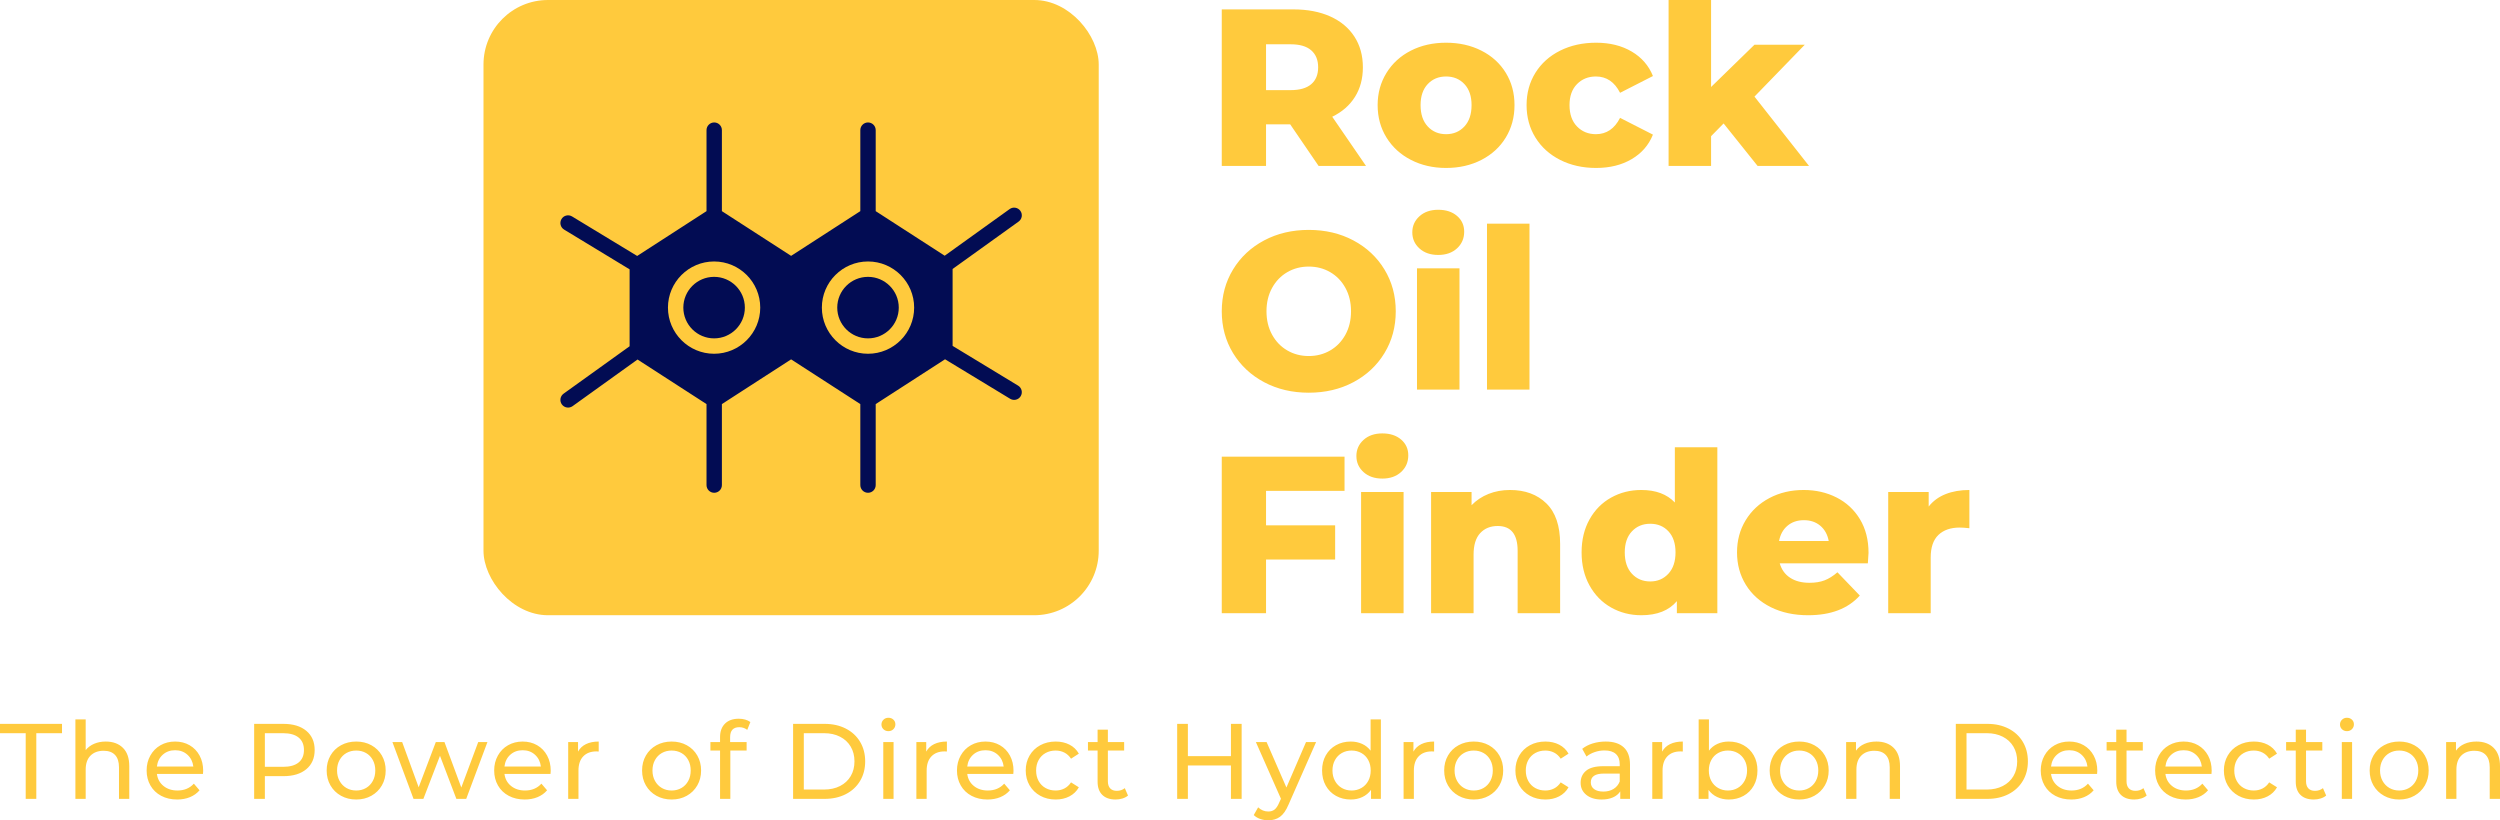
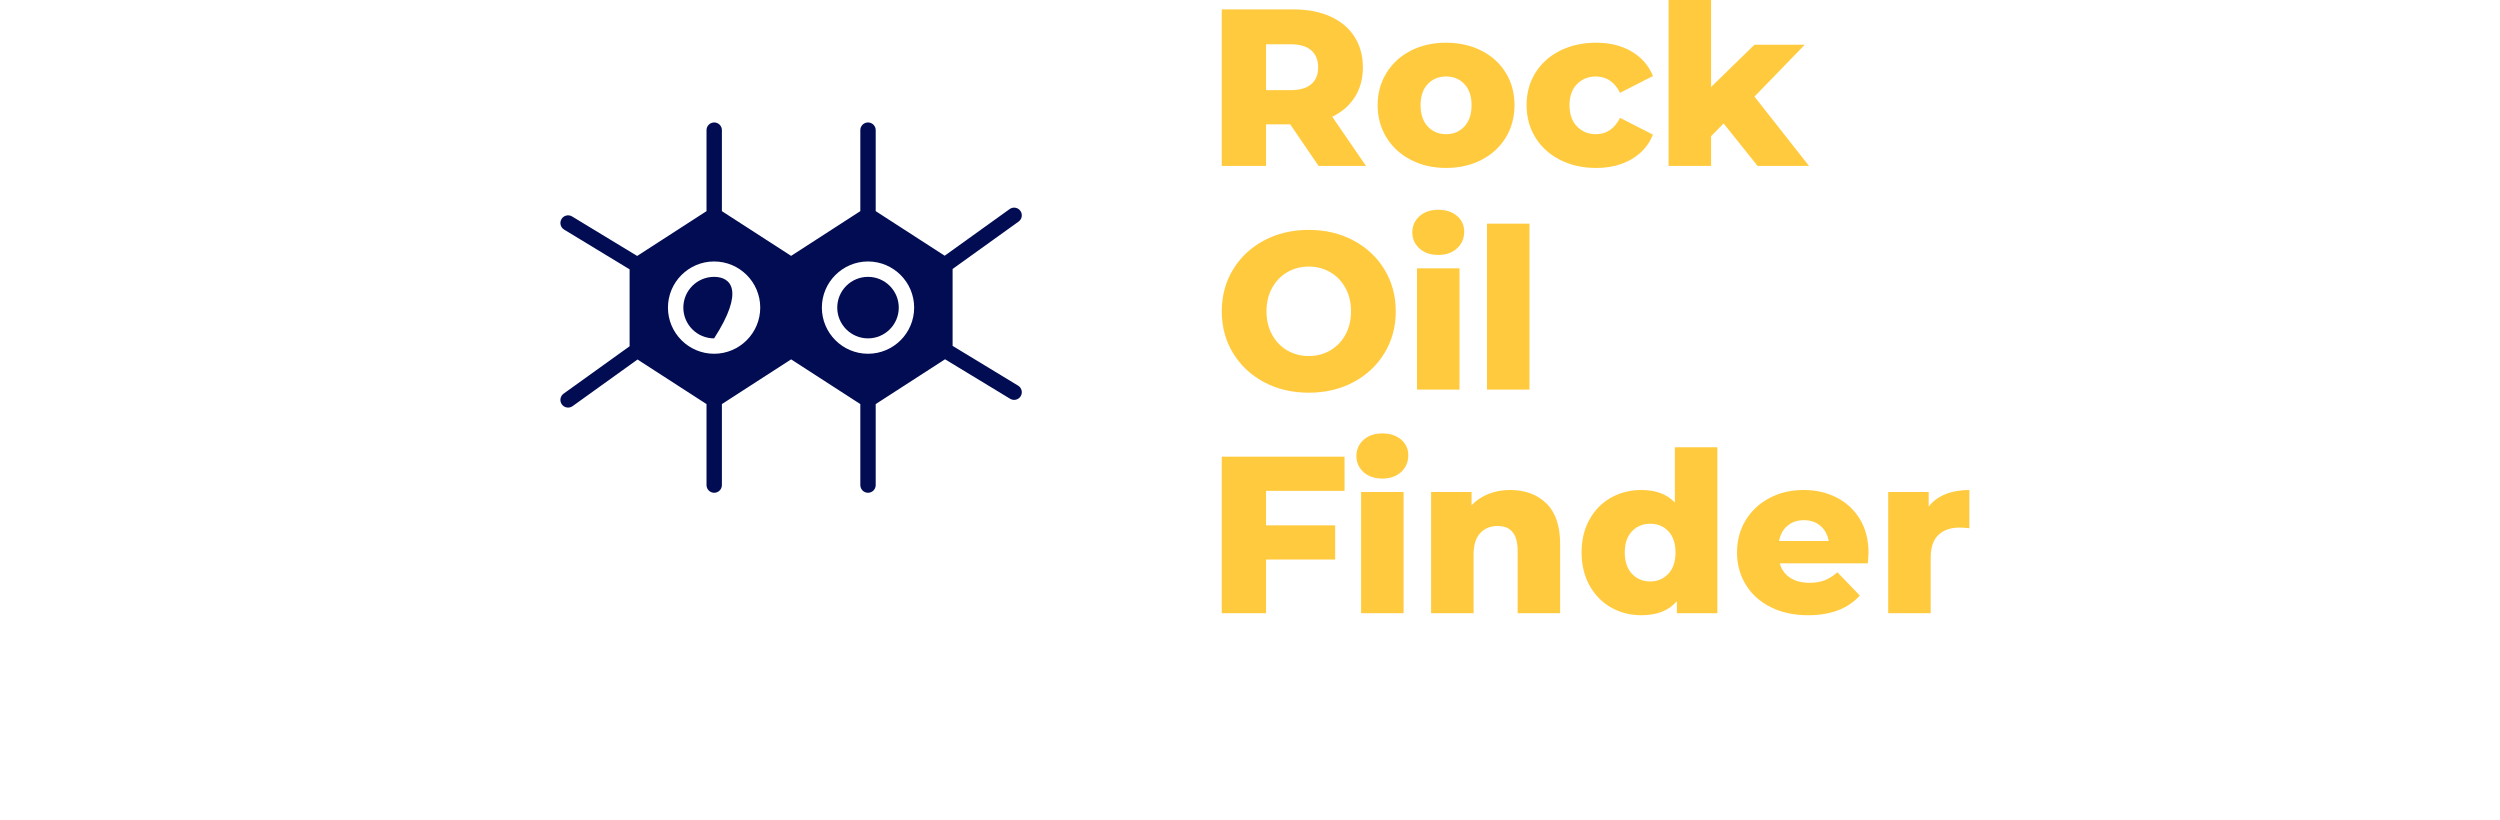
<svg xmlns="http://www.w3.org/2000/svg" viewBox="383 296.459 387.301 127.081" width="5000" height="1640.597" preserveAspectRatio="none">
  <defs />
  <style>.background {fill:#020C53;fill-opacity:1;}.companyName {fill:#FFCA3D;fill-opacity:1;}.icon3 {fill:#D94E0C;fill-opacity:1;}.shape {fill:#776730;fill-opacity:1;}.shapeStroke-str {stroke:#D94E0C;stroke-opacity:1;}.text {fill:#FFCA3D;fill-opacity:1;}</style>
  <g opacity="1" transform="rotate(0 457.903 296.459)">
    <svg width="95.311" height="95.311" x="457.903" y="296.459" version="1.1" preserveAspectRatio="none" viewBox="0 0 95.311 95.311">
-       <rect x="0" y="0" width="95.311" height="95.311" class="companyName shapeStroke-str" style="stroke-width:0;" rx="10px" ry="10px" />
-     </svg>
+       </svg>
  </g>
  <g opacity="1" transform="rotate(0 469.817 315.428)">
    <svg width="71.483" height="57.373" x="469.817" y="315.428" version="1.1" preserveAspectRatio="none" viewBox="0 0.922 60 48.156">
      <g transform="matrix(1 0 0 1 0 0)" class="background">
        <title>39 -Catens- (Solid)</title>
        <desc>Created with Sketch.</desc>
        <g stroke-width="1" fill-rule="evenodd">
          <g transform="translate(-1080, -745)">
            <g transform="translate(1079, 745)">
              <path d="M35,25 C35,21.691 37.691,19 41,19 C44.309,19 47,21.691 47,25 C47,28.309 44.309,31 41,31 C37.691,31 35,28.309 35,25 M20.986,31 C17.678,31 14.986,28.309 14.986,25 C14.986,21.691 17.678,19 20.986,19 C24.295,19 26.986,21.691 26.986,25 C26.986,28.309 24.295,31 20.986,31 M60.519,35.146 L52,29.976 L52,19.975 L60.583,13.812 C61.032,13.49 61.135,12.865 60.812,12.417 C60.49,11.967 59.865,11.864 59.417,12.187 L50.971,18.252 L47.715,16.148 L42,12.456 L42,1.923 C42,1.37 41.553,0.923 41,0.923 C40.447,0.923 40,1.37 40,1.923 L40,12.456 L31,18.271 L22,12.456 L22,1.923 C22,1.37 21.553,0.923 21,0.923 C20.447,0.923 20,1.37 20,1.923 L20,12.456 L10.983,18.282 L2.519,13.146 C2.046,12.858 1.431,13.008 1.146,13.481 C0.858,13.953 1.009,14.568 1.481,14.854 L10,20.024 L10,30.025 L1.417,36.188 C0.968,36.51 0.865,37.135 1.187,37.583 C1.509,38.032 2.133,38.135 2.583,37.813 L11.029,31.748 L14.285,33.852 L20,37.544 L20,48.077 C20,48.63 20.447,49.077 21,49.077 C21.553,49.077 22,48.63 22,48.077 L22,37.544 L31,31.729 L40,37.544 L40,48.077 C40,48.63 40.447,49.077 41,49.077 C41.553,49.077 42,48.63 42,48.077 L42,37.544 L51.017,31.718 L59.481,36.854 C59.954,37.142 60.569,36.991 60.854,36.519 C61.142,36.047 60.991,35.432 60.519,35.146" />
-               <path d="M20.986,21 C18.78,21 16.986,22.794 16.986,25 C16.986,27.206 18.78,29 20.986,29 C23.192,29 24.986,27.206 24.986,25 C24.986,22.794 23.192,21 20.986,21" />
+               <path d="M20.986,21 C18.78,21 16.986,22.794 16.986,25 C16.986,27.206 18.78,29 20.986,29 C24.986,22.794 23.192,21 20.986,21" />
              <path d="M45,25 C45,22.794 43.206,21 41,21 C38.794,21 37,22.794 37,25 C37,27.206 38.794,29 41,29 C43.206,29 45,27.206 45,25" />
            </g>
          </g>
        </g>
      </g>
    </svg>
  </g>
  <g opacity="1" transform="rotate(0 572.276 296.459)">
    <svg width="115.822" height="95.311" x="572.276" y="296.459" version="1.1" preserveAspectRatio="none" viewBox="2.8 -29.68 133.72 110.04">
      <g transform="matrix(1 0 0 1 0 0)" class="companyName">
        <path d="M20.12 0L15.04-7.44L10.72-7.44L10.72 0L2.80 0L2.80-28L15.60-28Q19.40-28 22.20-26.74Q25-25.48 26.52-23.14Q28.04-20.80 28.04-17.64L28.04-17.64Q28.04-14.60 26.62-12.34Q25.20-10.08 22.56-8.80L22.56-8.80L28.60 0L20.12 0ZM20.04-17.64Q20.04-19.60 18.80-20.68Q17.56-21.76 15.12-21.76L15.12-21.76L10.72-21.76L10.72-13.56L15.12-13.56Q17.56-13.56 18.80-14.62Q20.04-15.68 20.04-17.64L20.04-17.64Z M42.92 0.36Q39.44 0.36 36.64-1.08Q33.84-2.52 32.26-5.08Q30.68-7.64 30.68-10.88L30.68-10.88Q30.68-14.08 32.26-16.64Q33.84-19.20 36.62-20.62Q39.40-22.04 42.92-22.04L42.92-22.04Q46.44-22.04 49.24-20.62Q52.04-19.20 53.60-16.66Q55.16-14.12 55.16-10.88L55.16-10.88Q55.16-7.64 53.60-5.08Q52.04-2.52 49.24-1.08Q46.44 0.36 42.92 0.36L42.92 0.36ZM42.92-5.68Q44.92-5.68 46.20-7.06Q47.48-8.44 47.48-10.88L47.48-10.88Q47.48-13.28 46.20-14.64Q44.92-16 42.92-16L42.92-16Q40.92-16 39.64-14.64Q38.36-13.28 38.36-10.88L38.36-10.88Q38.36-8.44 39.64-7.06Q40.92-5.68 42.92-5.68L42.92-5.68Z M69.76 0.36Q66.16 0.36 63.32-1.08Q60.48-2.52 58.90-5.08Q57.32-7.64 57.32-10.88L57.32-10.88Q57.32-14.12 58.90-16.66Q60.48-19.20 63.32-20.62Q66.16-22.04 69.76-22.04L69.76-22.04Q73.44-22.04 76.12-20.46Q78.80-18.88 79.92-16.08L79.92-16.08L74.04-13.08Q72.56-16 69.72-16L69.72-16Q67.68-16 66.34-14.64Q65-13.28 65-10.88L65-10.88Q65-8.44 66.34-7.06Q67.68-5.68 69.72-5.68L69.72-5.68Q72.56-5.68 74.04-8.60L74.04-8.60L79.92-5.60Q78.80-2.80 76.12-1.22Q73.44 0.36 69.76 0.36L69.76 0.36Z M98.64 0L92.56-7.60L90.32-5.32L90.32 0L82.72 0L82.72-29.68L90.32-29.68L90.32-14.12L98.08-21.68L107.08-21.68L98.08-12.40L107.84 0L98.64 0Z M18.36 40.56Q13.92 40.56 10.38 38.68Q6.84 36.80 4.82 33.48Q2.80 30.16 2.80 26L2.80 26Q2.80 21.84 4.82 18.52Q6.84 15.20 10.38 13.32Q13.92 11.44 18.36 11.44L18.36 11.44Q22.80 11.44 26.34 13.32Q29.88 15.20 31.90 18.52Q33.92 21.84 33.92 26L33.92 26Q33.92 30.16 31.90 33.48Q29.88 36.80 26.34 38.68Q22.80 40.56 18.36 40.56L18.36 40.56ZM18.36 34Q20.48 34 22.20 33Q23.92 32 24.92 30.18Q25.92 28.36 25.92 26L25.92 26Q25.92 23.64 24.92 21.82Q23.92 20 22.20 19Q20.48 18 18.36 18L18.36 18Q16.24 18 14.52 19Q12.80 20 11.80 21.82Q10.80 23.64 10.80 26L10.80 26Q10.80 28.36 11.80 30.18Q12.80 32 14.52 33Q16.24 34 18.36 34L18.36 34Z M37.72 40L37.72 18.32L45.32 18.32L45.32 40L37.72 40ZM41.52 15.92Q39.44 15.92 38.16 14.76Q36.88 13.60 36.88 11.88L36.88 11.88Q36.88 10.16 38.16 9Q39.44 7.84 41.52 7.84L41.52 7.84Q43.60 7.84 44.88 8.94Q46.16 10.04 46.16 11.76L46.16 11.76Q46.16 13.56 44.88 14.74Q43.60 15.92 41.52 15.92L41.52 15.92Z M50.24 40L50.24 10.32L57.84 10.32L57.84 40L50.24 40Z M24.76 58.12L10.72 58.12L10.72 64.28L23.08 64.28L23.08 70.40L10.72 70.40L10.72 80L2.80 80L2.80 52L24.76 52L24.76 58.12Z M27.72 80L27.72 58.32L35.32 58.32L35.32 80L27.72 80ZM31.52 55.92Q29.44 55.92 28.16 54.76Q26.88 53.60 26.88 51.88L26.88 51.88Q26.88 50.16 28.16 49Q29.44 47.84 31.52 47.84L31.52 47.84Q33.60 47.84 34.88 48.94Q36.16 50.04 36.16 51.76L36.16 51.76Q36.16 53.56 34.88 54.74Q33.60 55.92 31.52 55.92L31.52 55.92Z M54.36 57.96Q58.40 57.96 60.86 60.36Q63.32 62.76 63.32 67.60L63.32 67.60L63.32 80L55.72 80L55.72 68.84Q55.72 64.40 52.16 64.40L52.16 64.40Q50.20 64.40 49.02 65.68Q47.84 66.96 47.84 69.52L47.84 69.52L47.84 80L40.24 80L40.24 58.32L47.48 58.32L47.48 60.68Q48.76 59.36 50.52 58.66Q52.28 57.96 54.36 57.96L54.36 57.96Z M83.84 50.32L91.44 50.32L91.44 80L84.20 80L84.20 77.84Q82.08 80.36 77.84 80.36L77.84 80.36Q74.88 80.36 72.44 78.98Q70 77.60 68.58 75.04Q67.16 72.48 67.16 69.12L67.16 69.12Q67.16 65.76 68.58 63.22Q70 60.68 72.44 59.32Q74.88 57.96 77.84 57.96L77.84 57.96Q81.72 57.96 83.84 60.20L83.84 60.20L83.84 50.32ZM79.44 74.32Q81.40 74.32 82.68 72.94Q83.96 71.56 83.96 69.12L83.96 69.12Q83.96 66.72 82.70 65.36Q81.44 64 79.44 64L79.44 64Q77.44 64 76.16 65.36Q74.88 66.72 74.88 69.12L74.88 69.12Q74.88 71.56 76.16 72.94Q77.44 74.32 79.44 74.32L79.44 74.32Z M118.48 69.20Q118.48 69.28 118.36 71.08L118.36 71.08L102.60 71.08Q103.08 72.76 104.46 73.66Q105.84 74.56 107.92 74.56L107.92 74.56Q109.48 74.56 110.62 74.12Q111.76 73.68 112.92 72.68L112.92 72.68L116.92 76.84Q113.76 80.36 107.68 80.36L107.68 80.36Q103.88 80.36 101 78.92Q98.12 77.48 96.54 74.92Q94.96 72.36 94.96 69.12L94.96 69.12Q94.96 65.92 96.50 63.38Q98.04 60.84 100.76 59.40Q103.48 57.96 106.88 57.96L106.88 57.96Q110.12 57.96 112.76 59.30Q115.40 60.64 116.94 63.18Q118.48 65.72 118.48 69.20L118.48 69.20ZM106.92 63.36Q105.16 63.36 103.98 64.36Q102.80 65.36 102.48 67.08L102.48 67.08L111.36 67.08Q111.04 65.36 109.86 64.36Q108.68 63.36 106.92 63.36L106.92 63.36Z M129.24 60.92Q130.40 59.44 132.26 58.70Q134.12 57.96 136.52 57.96L136.52 57.96L136.52 64.80Q135.48 64.68 134.80 64.68L134.80 64.68Q132.36 64.68 130.98 66Q129.60 67.32 129.60 70.04L129.60 70.04L129.60 80L122 80L122 58.32L129.24 58.32L129.24 60.92Z" />
      </g>
    </svg>
  </g>
  <g opacity="1" transform="rotate(0 383 407.655)">
    <svg width="387.301" height="15.885" x="383" y="407.655" version="1.1" preserveAspectRatio="none" viewBox="0.16 -30.28 933.68 38.28">
      <g transform="matrix(1 0 0 1 0 0)" class="text">
-         <path d="M9.76 0L9.76-24.52L0.16-24.52L0.16-28L23.32-28L23.32-24.52L13.72-24.52L13.72 0L9.76 0Z M39.64-21.40Q43.68-21.40 46.06-19.06Q48.44-16.72 48.44-12.20L48.44-12.20L48.44 0L44.60 0L44.60-11.76Q44.60-14.84 43.12-16.40Q41.64-17.96 38.88-17.96L38.88-17.96Q35.76-17.96 33.96-16.14Q32.16-14.32 32.16-10.92L32.16-10.92L32.16 0L28.32 0L28.32-29.68L32.16-29.68L32.16-18.20Q33.36-19.72 35.30-20.56Q37.24-21.40 39.64-21.40L39.64-21.40Z M76.04-10.48Q76.04-10.04 75.96-9.32L75.96-9.32L58.76-9.32Q59.12-6.52 61.22-4.82Q63.32-3.12 66.44-3.12L66.44-3.12Q70.24-3.12 72.56-5.68L72.56-5.68L74.68-3.20Q73.24-1.52 71.10-0.64Q68.96 0.24 66.32 0.24L66.32 0.24Q62.96 0.24 60.36-1.14Q57.76-2.52 56.34-5Q54.92-7.48 54.92-10.60L54.92-10.60Q54.92-13.68 56.30-16.16Q57.68-18.64 60.10-20.02Q62.52-21.40 65.56-21.40L65.56-21.40Q68.60-21.40 70.98-20.02Q73.36-18.64 74.70-16.16Q76.04-13.68 76.04-10.48L76.04-10.48ZM65.56-18.16Q62.80-18.16 60.94-16.48Q59.08-14.80 58.76-12.08L58.76-12.08L72.36-12.08Q72.04-14.76 70.18-16.46Q68.32-18.16 65.56-18.16L65.56-18.16Z M106.00-28Q111.44-28 114.56-25.40Q117.68-22.80 117.68-18.24L117.68-18.24Q117.68-13.68 114.56-11.08Q111.44-8.48 106.00-8.48L106.00-8.48L99.08-8.48L99.08 0L95.08 0L95.08-28L106.00-28ZM105.88-11.96Q109.68-11.96 111.68-13.58Q113.68-15.20 113.68-18.24L113.68-18.24Q113.68-21.28 111.68-22.90Q109.68-24.52 105.88-24.52L105.88-24.52L99.08-24.52L99.08-11.96L105.88-11.96Z M133.20 0.24Q130.04 0.24 127.52-1.16Q125-2.56 123.58-5.02Q122.16-7.48 122.16-10.60L122.16-10.60Q122.16-13.72 123.58-16.18Q125-18.64 127.52-20.02Q130.04-21.40 133.20-21.40L133.20-21.40Q136.36-21.40 138.86-20.02Q141.36-18.64 142.78-16.18Q144.20-13.72 144.20-10.60L144.20-10.60Q144.20-7.48 142.78-5.02Q141.36-2.56 138.86-1.16Q136.36 0.24 133.20 0.24L133.20 0.24ZM133.20-3.12Q135.24-3.12 136.86-4.06Q138.48-5 139.40-6.70Q140.32-8.40 140.32-10.60L140.32-10.60Q140.32-12.80 139.40-14.50Q138.48-16.20 136.86-17.12Q135.24-18.04 133.20-18.04L133.20-18.04Q131.16-18.04 129.54-17.12Q127.92-16.20 126.98-14.50Q126.04-12.80 126.04-10.60L126.04-10.60Q126.04-8.40 126.98-6.70Q127.92-5 129.54-4.06Q131.16-3.12 133.20-3.12L133.20-3.12Z M178.76-21.20L182.20-21.20L174.28 0L170.60 0L164.48-16.08L158.28 0L154.60 0L146.72-21.20L150.36-21.20L156.52-4.32L162.92-21.20L166.16-21.20L172.44-4.24L178.76-21.20Z M205.84-10.48Q205.84-10.04 205.76-9.32L205.76-9.32L188.56-9.32Q188.92-6.52 191.02-4.82Q193.12-3.12 196.24-3.12L196.24-3.12Q200.04-3.12 202.36-5.68L202.36-5.68L204.48-3.20Q203.04-1.52 200.90-0.64Q198.76 0.24 196.12 0.24L196.12 0.24Q192.76 0.24 190.16-1.14Q187.56-2.52 186.14-5Q184.72-7.48 184.72-10.60L184.72-10.60Q184.72-13.68 186.10-16.16Q187.48-18.64 189.90-20.02Q192.32-21.40 195.36-21.40L195.36-21.40Q198.40-21.40 200.78-20.02Q203.16-18.64 204.50-16.16Q205.84-13.68 205.84-10.48L205.84-10.48ZM195.36-18.16Q192.60-18.16 190.74-16.48Q188.88-14.80 188.56-12.08L188.56-12.08L202.16-12.08Q201.84-14.76 199.98-16.46Q198.12-18.16 195.36-18.16L195.36-18.16Z M216.04-17.64Q217.04-19.48 219.00-20.44Q220.96-21.40 223.76-21.40L223.76-21.40L223.76-17.68Q223.44-17.72 222.88-17.72L222.88-17.72Q219.76-17.72 217.98-15.86Q216.20-14 216.20-10.56L216.20-10.56L216.20 0L212.36 0L212.36-21.20L216.04-21.20L216.04-17.64Z M251.00 0.24Q247.84 0.24 245.32-1.16Q242.80-2.56 241.38-5.02Q239.96-7.48 239.96-10.60L239.96-10.60Q239.96-13.72 241.38-16.18Q242.80-18.64 245.32-20.02Q247.84-21.40 251.00-21.40L251.00-21.40Q254.16-21.40 256.66-20.02Q259.16-18.64 260.58-16.18Q262.00-13.72 262.00-10.60L262.00-10.60Q262.00-7.48 260.58-5.02Q259.16-2.56 256.66-1.16Q254.16 0.24 251.00 0.24L251.00 0.24ZM251.00-3.12Q253.04-3.12 254.66-4.06Q256.28-5 257.20-6.70Q258.12-8.40 258.12-10.60L258.12-10.60Q258.12-12.80 257.20-14.50Q256.28-16.20 254.66-17.12Q253.04-18.04 251.00-18.04L251.00-18.04Q248.96-18.04 247.34-17.12Q245.72-16.20 244.78-14.50Q243.84-12.80 243.84-10.60L243.84-10.60Q243.84-8.40 244.78-6.70Q245.72-5 247.34-4.06Q248.96-3.12 251.00-3.12L251.00-3.12Z M276.28-26.76Q272.84-26.76 272.84-23.04L272.84-23.04L272.84-21.20L279.00-21.20L279.00-18.04L272.92-18.04L272.92 0L269.08 0L269.08-18.04L265.48-18.04L265.48-21.20L269.08-21.20L269.08-23.08Q269.08-26.24 270.92-28.08Q272.76-29.92 276.08-29.92L276.08-29.92Q277.36-29.92 278.48-29.60Q279.60-29.28 280.40-28.68L280.40-28.68L279.24-25.76Q277.92-26.76 276.28-26.76L276.28-26.76Z M296.36 0L296.36-28L308.16-28Q312.60-28 316.04-26.24Q319.48-24.48 321.38-21.30Q323.28-18.12 323.28-14L323.28-14Q323.28-9.88 321.38-6.70Q319.48-3.52 316.04-1.76Q312.60 0 308.16 0L308.16 0L296.36 0ZM300.36-3.48L307.92-3.48Q311.32-3.48 313.90-4.80Q316.48-6.12 317.88-8.50Q319.28-10.88 319.28-14L319.28-14Q319.28-17.12 317.88-19.50Q316.48-21.88 313.90-23.20Q311.32-24.52 307.92-24.52L307.92-24.52L300.36-24.52L300.36-3.48Z M330.04 0L330.04-21.20L333.88-21.20L333.88 0L330.04 0ZM331.96-25.28Q330.84-25.28 330.10-26Q329.36-26.72 329.36-27.76L329.36-27.76Q329.36-28.80 330.10-29.54Q330.84-30.28 331.96-30.28L331.96-30.28Q333.08-30.28 333.82-29.58Q334.56-28.88 334.56-27.84L334.56-27.84Q334.56-26.76 333.82-26.02Q333.08-25.28 331.96-25.28L331.96-25.28Z M346.08-17.64Q347.08-19.48 349.04-20.44Q351.00-21.40 353.80-21.40L353.80-21.40L353.80-17.68Q353.48-17.72 352.92-17.72L352.92-17.72Q349.80-17.72 348.02-15.86Q346.24-14 346.24-10.56L346.24-10.56L346.24 0L342.40 0L342.40-21.20L346.08-21.20L346.08-17.64Z M378.68-10.48Q378.68-10.04 378.60-9.32L378.60-9.32L361.40-9.32Q361.76-6.52 363.86-4.82Q365.96-3.12 369.08-3.12L369.08-3.12Q372.88-3.12 375.20-5.68L375.20-5.68L377.32-3.20Q375.88-1.52 373.74-0.64Q371.60 0.24 368.96 0.24L368.96 0.24Q365.60 0.24 363.00-1.14Q360.40-2.52 358.98-5Q357.56-7.48 357.56-10.60L357.56-10.60Q357.56-13.68 358.94-16.16Q360.32-18.64 362.74-20.02Q365.16-21.40 368.20-21.40L368.20-21.40Q371.24-21.40 373.62-20.02Q376.00-18.64 377.34-16.16Q378.68-13.68 378.68-10.48L378.68-10.48ZM368.20-18.16Q365.44-18.16 363.58-16.48Q361.72-14.80 361.40-12.08L361.40-12.08L375.00-12.08Q374.68-14.76 372.82-16.46Q370.96-18.16 368.20-18.16L368.20-18.16Z M394.44 0.24Q391.20 0.24 388.66-1.16Q386.12-2.56 384.68-5.02Q383.24-7.48 383.24-10.60L383.24-10.60Q383.24-13.72 384.68-16.18Q386.12-18.64 388.66-20.02Q391.20-21.40 394.44-21.40L394.44-21.40Q397.32-21.40 399.58-20.24Q401.84-19.08 403.08-16.88L403.08-16.88L400.16-15Q399.16-16.52 397.68-17.28Q396.20-18.04 394.40-18.04L394.40-18.04Q392.32-18.04 390.66-17.12Q389.00-16.20 388.06-14.50Q387.12-12.80 387.12-10.60L387.12-10.60Q387.12-8.36 388.06-6.66Q389.00-4.96 390.66-4.04Q392.32-3.12 394.40-3.12L394.40-3.12Q396.20-3.12 397.68-3.88Q399.16-4.64 400.16-6.16L400.16-6.16L403.08-4.32Q401.84-2.12 399.58-0.94Q397.32 0.24 394.44 0.24L394.44 0.24Z M420.24-4L421.44-1.24Q420.60-0.52 419.36-0.14Q418.12 0.24 416.80 0.24L416.80 0.24Q413.60 0.24 411.84-1.48Q410.08-3.20 410.08-6.40L410.08-6.40L410.08-18.04L406.48-18.04L406.48-21.20L410.08-21.20L410.08-25.84L413.92-25.84L413.92-21.20L420.00-21.20L420.00-18.04L413.92-18.04L413.92-6.56Q413.92-4.84 414.78-3.92Q415.64-3 417.24-3L417.24-3Q419.00-3 420.24-4L420.24-4Z M459.88-28L463.88-28L463.88 0L459.88 0L459.88-12.48L443.80-12.48L443.80 0L439.80 0L439.80-28L443.80-28L443.80-15.96L459.88-15.96L459.88-28Z M487.92-21.20L491.68-21.20L481.40 2.12Q480.04 5.36 478.22 6.68Q476.40 8 473.84 8L473.84 8Q472.28 8 470.82 7.50Q469.36 7 468.40 6.04L468.40 6.04L470.04 3.16Q471.68 4.72 473.84 4.72L473.84 4.72Q475.24 4.72 476.18 3.98Q477.12 3.24 477.88 1.44L477.88 1.44L478.56-0.04L469.20-21.20L473.20-21.20L480.60-4.24L487.92-21.20Z M512.04-29.68L515.88-29.68L515.88 0L512.20 0L512.20-3.36Q510.92-1.60 508.96-0.68Q507.00 0.24 504.64 0.24L504.64 0.24Q501.56 0.24 499.12-1.12Q496.68-2.48 495.30-4.94Q493.92-7.40 493.92-10.60L493.92-10.60Q493.92-13.80 495.30-16.24Q496.68-18.68 499.12-20.04Q501.56-21.40 504.64-21.40L504.64-21.40Q506.92-21.40 508.84-20.54Q510.76-19.68 512.04-18L512.04-18L512.04-29.68ZM504.96-3.12Q506.96-3.12 508.60-4.06Q510.24-5 511.16-6.70Q512.08-8.40 512.08-10.60L512.08-10.60Q512.08-12.80 511.16-14.50Q510.24-16.20 508.60-17.12Q506.96-18.04 504.96-18.04L504.96-18.04Q502.92-18.04 501.30-17.12Q499.68-16.20 498.74-14.50Q497.80-12.80 497.80-10.60L497.80-10.60Q497.80-8.40 498.74-6.70Q499.68-5 501.30-4.06Q502.92-3.12 504.96-3.12L504.96-3.12Z M528.04-17.64Q529.04-19.48 531.00-20.44Q532.96-21.40 535.76-21.40L535.76-21.40L535.76-17.68Q535.44-17.72 534.88-17.72L534.88-17.72Q531.76-17.72 529.98-15.86Q528.20-14 528.20-10.56L528.20-10.56L528.20 0L524.36 0L524.36-21.20L528.04-21.20L528.04-17.64Z M550.56 0.24Q547.40 0.24 544.88-1.16Q542.36-2.56 540.94-5.02Q539.52-7.48 539.52-10.60L539.52-10.60Q539.52-13.72 540.94-16.18Q542.36-18.64 544.88-20.02Q547.40-21.40 550.56-21.40L550.56-21.40Q553.72-21.40 556.22-20.02Q558.72-18.64 560.14-16.18Q561.56-13.72 561.56-10.60L561.56-10.60Q561.56-7.48 560.14-5.02Q558.72-2.56 556.22-1.16Q553.72 0.24 550.56 0.24L550.56 0.24ZM550.56-3.12Q552.60-3.12 554.22-4.06Q555.84-5 556.76-6.70Q557.68-8.40 557.68-10.60L557.68-10.60Q557.68-12.80 556.76-14.50Q555.84-16.20 554.22-17.12Q552.60-18.04 550.56-18.04L550.56-18.04Q548.52-18.04 546.90-17.12Q545.28-16.20 544.34-14.50Q543.40-12.80 543.40-10.60L543.40-10.60Q543.40-8.40 544.34-6.70Q545.28-5 546.90-4.06Q548.52-3.12 550.56-3.12L550.56-3.12Z M577.32 0.24Q574.08 0.24 571.54-1.16Q569.00-2.56 567.56-5.02Q566.12-7.48 566.12-10.60L566.12-10.60Q566.12-13.72 567.56-16.18Q569.00-18.64 571.54-20.02Q574.08-21.40 577.32-21.40L577.32-21.40Q580.20-21.40 582.46-20.24Q584.72-19.08 585.96-16.88L585.96-16.88L583.04-15Q582.04-16.52 580.56-17.28Q579.08-18.04 577.28-18.04L577.28-18.04Q575.20-18.04 573.54-17.12Q571.88-16.20 570.94-14.50Q570.00-12.80 570.00-10.60L570.00-10.60Q570.00-8.36 570.94-6.66Q571.88-4.96 573.54-4.04Q575.20-3.12 577.28-3.12L577.28-3.12Q579.08-3.12 580.56-3.88Q582.04-4.64 583.04-6.16L583.04-6.16L585.96-4.32Q584.72-2.12 582.46-0.94Q580.20 0.24 577.32 0.24L577.32 0.24Z M599.84-21.40Q604.24-21.40 606.58-19.24Q608.92-17.08 608.92-12.80L608.92-12.80L608.92 0L605.28 0L605.28-2.80Q604.32-1.32 602.54-0.54Q600.76 0.24 598.32 0.24L598.32 0.24Q594.76 0.24 592.62-1.48Q590.48-3.20 590.48-6L590.48-6Q590.48-8.80 592.52-10.50Q594.56-12.20 599.00-12.20L599.00-12.20L605.08-12.20L605.08-12.96Q605.08-15.44 603.64-16.76Q602.20-18.08 599.40-18.08L599.40-18.08Q597.52-18.08 595.72-17.46Q593.92-16.84 592.68-15.80L592.68-15.80L591.08-18.68Q592.72-20 595.00-20.70Q597.28-21.40 599.84-21.40L599.84-21.40ZM598.96-2.72Q601.16-2.72 602.76-3.70Q604.36-4.68 605.08-6.48L605.08-6.48L605.08-9.44L599.16-9.44Q594.28-9.44 594.28-6.16L594.28-6.16Q594.28-4.56 595.52-3.64Q596.76-2.72 598.96-2.72L598.96-2.72Z M620.92-17.64Q621.92-19.48 623.88-20.44Q625.84-21.40 628.64-21.40L628.64-21.40L628.64-17.68Q628.32-17.72 627.76-17.72L627.76-17.72Q624.64-17.72 622.86-15.86Q621.08-14 621.08-10.56L621.08-10.56L621.08 0L617.24 0L617.24-21.20L620.92-21.20L620.92-17.64Z M645.80-21.40Q648.88-21.40 651.32-20.04Q653.76-18.68 655.14-16.24Q656.52-13.80 656.52-10.60L656.52-10.60Q656.52-7.40 655.14-4.94Q653.76-2.48 651.32-1.12Q648.88 0.24 645.80 0.24L645.80 0.24Q643.44 0.24 641.48-0.68Q639.52-1.60 638.24-3.36L638.24-3.36L638.24 0L634.56 0L634.56-29.68L638.40-29.68L638.40-18Q639.68-19.68 641.60-20.54Q643.52-21.40 645.80-21.40L645.80-21.40ZM645.48-3.12Q647.52-3.12 649.14-4.06Q650.76-5 651.70-6.70Q652.64-8.40 652.64-10.60L652.64-10.60Q652.64-12.80 651.70-14.50Q650.76-16.20 649.14-17.12Q647.52-18.04 645.48-18.04L645.48-18.04Q643.48-18.04 641.84-17.12Q640.20-16.20 639.28-14.50Q638.36-12.80 638.36-10.60L638.36-10.60Q638.36-8.40 639.28-6.70Q640.20-5 641.84-4.06Q643.48-3.12 645.48-3.12L645.48-3.12Z M672.12 0.24Q668.96 0.24 666.44-1.16Q663.92-2.56 662.50-5.02Q661.08-7.48 661.08-10.60L661.08-10.60Q661.08-13.72 662.50-16.18Q663.92-18.64 666.44-20.02Q668.96-21.40 672.12-21.40L672.12-21.40Q675.28-21.40 677.78-20.02Q680.28-18.64 681.70-16.18Q683.12-13.72 683.12-10.60L683.12-10.60Q683.12-7.48 681.70-5.02Q680.28-2.56 677.78-1.16Q675.28 0.24 672.12 0.24L672.12 0.24ZM672.12-3.12Q674.16-3.12 675.78-4.06Q677.40-5 678.32-6.70Q679.24-8.40 679.24-10.60L679.24-10.60Q679.24-12.80 678.32-14.50Q677.40-16.20 675.78-17.12Q674.16-18.04 672.12-18.04L672.12-18.04Q670.08-18.04 668.46-17.12Q666.84-16.20 665.90-14.50Q664.96-12.80 664.96-10.60L664.96-10.60Q664.96-8.40 665.90-6.70Q666.84-5 668.46-4.06Q670.08-3.12 672.12-3.12L672.12-3.12Z M700.96-21.40Q705-21.40 707.38-19.06Q709.76-16.72 709.76-12.20L709.76-12.20L709.76 0L705.92 0L705.92-11.76Q705.92-14.84 704.44-16.40Q702.96-17.96 700.20-17.96L700.20-17.96Q697.08-17.96 695.28-16.14Q693.48-14.32 693.48-10.92L693.48-10.92L693.48 0L689.64 0L689.64-21.20L693.32-21.20L693.32-18Q694.48-19.64 696.46-20.52Q698.44-21.40 700.96-21.40L700.96-21.40Z M730.60 0L730.60-28L742.40-28Q746.84-28 750.28-26.24Q753.72-24.48 755.62-21.30Q757.52-18.12 757.52-14L757.52-14Q757.52-9.88 755.62-6.70Q753.72-3.52 750.28-1.76Q746.84 0 742.40 0L742.40 0L730.60 0ZM734.60-3.48L742.16-3.48Q745.56-3.48 748.14-4.80Q750.72-6.12 752.12-8.50Q753.52-10.88 753.52-14L753.52-14Q753.52-17.12 752.12-19.50Q750.72-21.88 748.14-23.20Q745.56-24.52 742.16-24.52L742.16-24.52L734.60-24.52L734.60-3.48Z M783.44-10.48Q783.44-10.04 783.36-9.32L783.36-9.32L766.16-9.32Q766.52-6.52 768.62-4.82Q770.72-3.12 773.84-3.12L773.84-3.12Q777.64-3.12 779.96-5.68L779.96-5.68L782.08-3.20Q780.64-1.52 778.50-0.64Q776.36 0.24 773.72 0.24L773.72 0.24Q770.36 0.24 767.76-1.14Q765.16-2.52 763.74-5Q762.32-7.48 762.32-10.60L762.32-10.60Q762.32-13.68 763.70-16.16Q765.08-18.64 767.50-20.02Q769.92-21.40 772.96-21.40L772.96-21.40Q776.00-21.40 778.38-20.02Q780.76-18.64 782.10-16.16Q783.44-13.68 783.44-10.48L783.44-10.48ZM772.96-18.16Q770.20-18.16 768.34-16.48Q766.48-14.80 766.16-12.08L766.16-12.08L779.76-12.08Q779.44-14.76 777.58-16.46Q775.72-18.16 772.96-18.16L772.96-18.16Z M800.68-4L801.88-1.24Q801.04-0.52 799.80-0.14Q798.56 0.24 797.24 0.24L797.24 0.24Q794.04 0.24 792.28-1.48Q790.52-3.20 790.52-6.40L790.52-6.40L790.52-18.04L786.92-18.04L786.92-21.20L790.52-21.20L790.52-25.84L794.36-25.84L794.36-21.20L800.44-21.20L800.44-18.04L794.36-18.04L794.36-6.56Q794.36-4.84 795.22-3.92Q796.08-3 797.68-3L797.68-3Q799.44-3 800.68-4L800.68-4Z M826.16-10.48Q826.16-10.04 826.08-9.32L826.08-9.32L808.88-9.32Q809.24-6.52 811.34-4.82Q813.44-3.12 816.56-3.12L816.56-3.12Q820.36-3.12 822.68-5.68L822.68-5.68L824.80-3.20Q823.36-1.52 821.22-0.64Q819.08 0.24 816.44 0.24L816.44 0.24Q813.08 0.24 810.48-1.14Q807.88-2.52 806.46-5Q805.04-7.48 805.04-10.60L805.04-10.60Q805.04-13.68 806.42-16.16Q807.80-18.64 810.22-20.02Q812.64-21.40 815.68-21.40L815.68-21.40Q818.72-21.40 821.10-20.02Q823.48-18.64 824.82-16.16Q826.16-13.68 826.16-10.48L826.16-10.48ZM815.68-18.16Q812.92-18.16 811.06-16.48Q809.20-14.80 808.88-12.08L808.88-12.08L822.48-12.08Q822.16-14.76 820.30-16.46Q818.44-18.16 815.68-18.16L815.68-18.16Z M841.92 0.24Q838.68 0.24 836.14-1.16Q833.60-2.56 832.16-5.02Q830.72-7.48 830.72-10.60L830.72-10.60Q830.72-13.72 832.16-16.18Q833.60-18.64 836.14-20.02Q838.68-21.40 841.92-21.40L841.92-21.40Q844.80-21.40 847.06-20.24Q849.32-19.08 850.56-16.88L850.56-16.88L847.64-15Q846.64-16.52 845.16-17.28Q843.68-18.04 841.88-18.04L841.88-18.04Q839.80-18.04 838.14-17.12Q836.48-16.20 835.54-14.50Q834.60-12.80 834.60-10.60L834.60-10.60Q834.60-8.36 835.54-6.66Q836.48-4.96 838.14-4.04Q839.80-3.12 841.88-3.12L841.88-3.12Q843.68-3.12 845.16-3.88Q846.64-4.64 847.64-6.16L847.64-6.16L850.56-4.32Q849.32-2.12 847.06-0.94Q844.80 0.24 841.92 0.24L841.92 0.24Z M867.72-4L868.92-1.24Q868.08-0.52 866.84-0.14Q865.60 0.24 864.28 0.24L864.28 0.24Q861.08 0.24 859.32-1.48Q857.56-3.20 857.56-6.40L857.56-6.40L857.56-18.04L853.96-18.04L853.96-21.20L857.56-21.20L857.56-25.84L861.40-25.84L861.40-21.20L867.48-21.20L867.48-18.04L861.40-18.04L861.40-6.56Q861.40-4.84 862.26-3.92Q863.12-3 864.72-3L864.72-3Q866.48-3 867.72-4L867.72-4Z M874.76 0L874.76-21.20L878.60-21.20L878.60 0L874.76 0ZM876.68-25.28Q875.56-25.28 874.82-26Q874.08-26.72 874.08-27.76L874.08-27.76Q874.08-28.80 874.82-29.54Q875.56-30.28 876.68-30.28L876.68-30.28Q877.80-30.28 878.54-29.58Q879.28-28.88 879.28-27.84L879.28-27.84Q879.28-26.76 878.54-26.02Q877.80-25.28 876.68-25.28L876.68-25.28Z M896.20 0.24Q893.04 0.24 890.52-1.16Q888.00-2.56 886.58-5.02Q885.16-7.48 885.16-10.60L885.16-10.60Q885.16-13.72 886.58-16.18Q888.00-18.64 890.52-20.02Q893.04-21.40 896.20-21.40L896.20-21.40Q899.36-21.40 901.86-20.02Q904.36-18.64 905.78-16.18Q907.20-13.72 907.20-10.60L907.20-10.60Q907.20-7.48 905.78-5.02Q904.36-2.56 901.86-1.16Q899.36 0.24 896.20 0.24L896.20 0.24ZM896.20-3.12Q898.24-3.12 899.86-4.06Q901.48-5 902.40-6.70Q903.32-8.40 903.32-10.60L903.32-10.60Q903.32-12.80 902.40-14.50Q901.48-16.20 899.86-17.12Q898.24-18.04 896.20-18.04L896.20-18.04Q894.16-18.04 892.54-17.12Q890.92-16.20 889.98-14.50Q889.04-12.80 889.04-10.60L889.04-10.60Q889.04-8.40 889.98-6.70Q890.92-5 892.54-4.06Q894.16-3.12 896.20-3.12L896.20-3.12Z M925.04-21.40Q929.08-21.40 931.46-19.06Q933.84-16.72 933.84-12.20L933.84-12.20L933.84 0L930.00 0L930.00-11.76Q930.00-14.84 928.52-16.40Q927.04-17.96 924.28-17.96L924.28-17.96Q921.16-17.96 919.36-16.14Q917.56-14.32 917.56-10.92L917.56-10.92L917.56 0L913.72 0L913.72-21.20L917.40-21.20L917.40-18Q918.56-19.64 920.54-20.52Q922.52-21.40 925.04-21.40L925.04-21.40Z" />
-       </g>
+         </g>
    </svg>
  </g>
</svg>